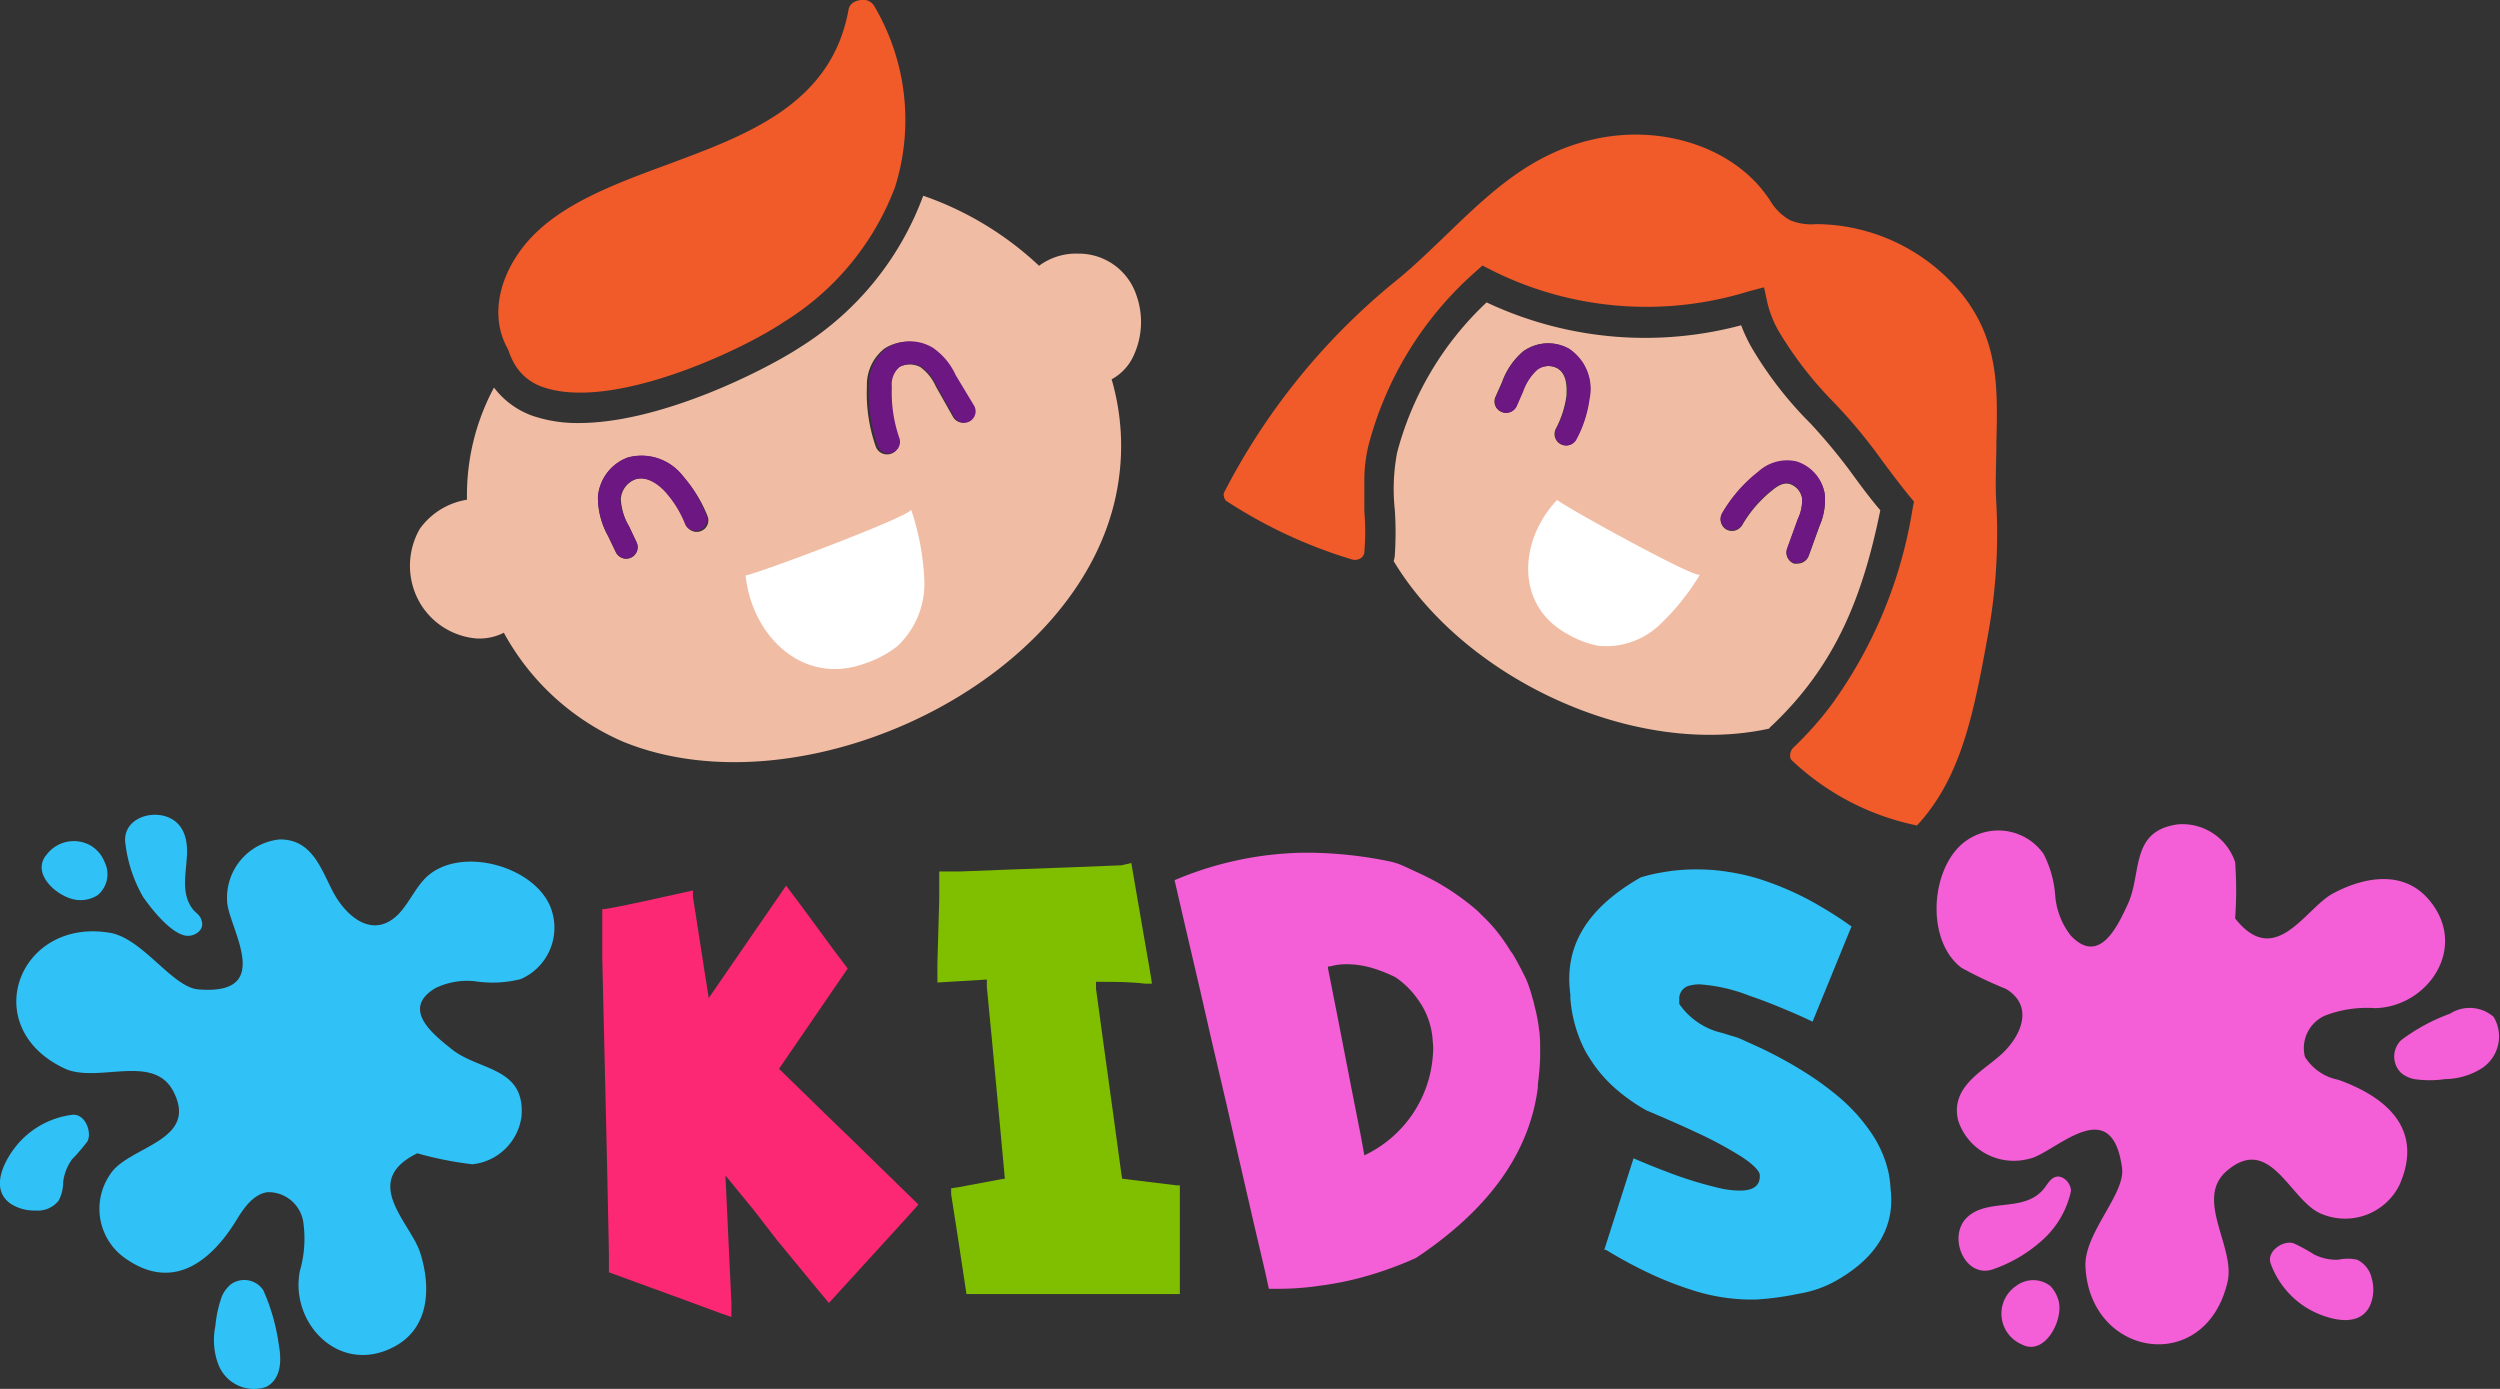
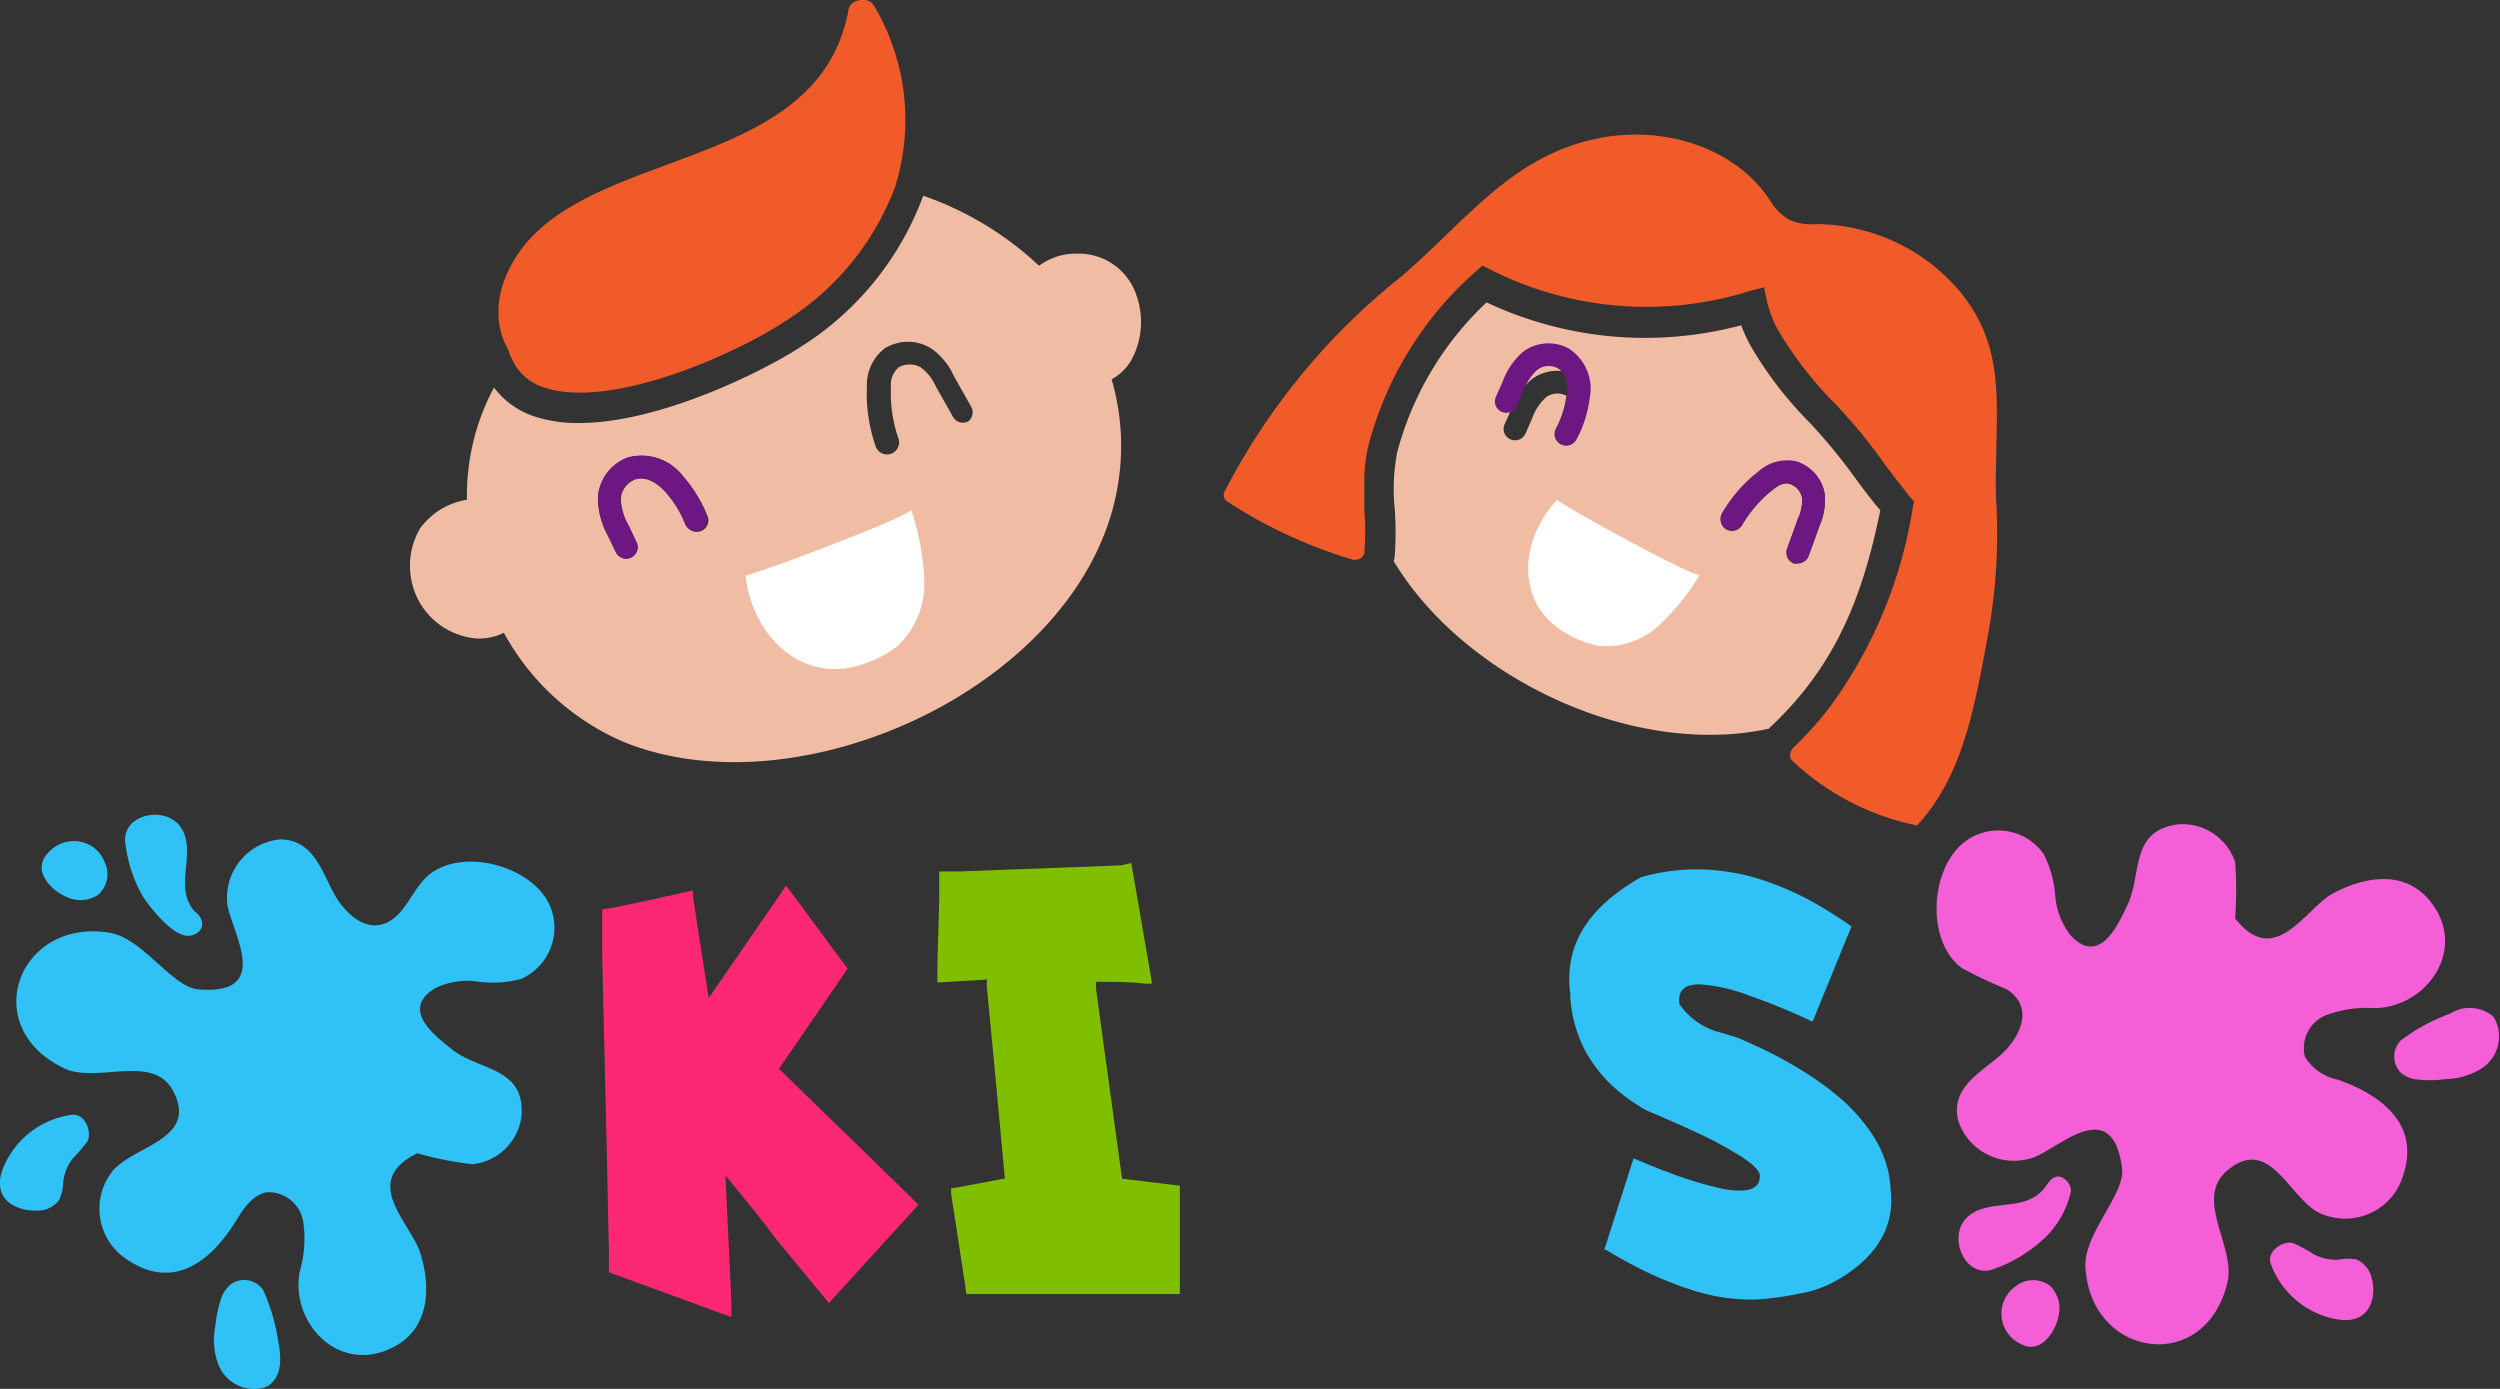
<svg xmlns="http://www.w3.org/2000/svg" id="Слой_1" data-name="Слой 1" viewBox="0 0 109.21 60.67">
  <rect x="0" y="0" width="109.21" height="60.67" fill="#333333" stroke="none" />
  <defs>
    <style>.cls-1{fill:#f1bca4;}.cls-2{fill:#6d1782;}.cls-3{fill:#f15a29;}.cls-4{fill:#80bf00;}.cls-5{fill:#fd2873;}.cls-6{fill:#30c2f6;}.cls-7{fill:#f45ed7;}.cls-8{fill:#fff;}</style>
  </defs>
  <title>36</title>
  <path class="cls-1" d="M368,360.28a2.71,2.71,0,0,0-1.7.53,14.14,14.14,0,0,0-5.06-3.06,13.16,13.16,0,0,1-5.38,6.62c-1.53,1-6.08,3.31-9.67,3.31a6.1,6.1,0,0,1-2-.31,3.63,3.63,0,0,1-1.7-1.24,9.94,9.94,0,0,0-1.18,4.9,3.14,3.14,0,0,0-2.06,1.27,3.24,3.24,0,0,0,0,3.23,3.17,3.17,0,0,0,2.47,1.56,2.35,2.35,0,0,0,1.2-.25,10.82,10.82,0,0,0,5.21,4.76c7.81,3.2,20.19-2.58,21.61-11.19a10.39,10.39,0,0,0-.27-4.64,2.21,2.21,0,0,0,.91-.93,3.49,3.49,0,0,0,.16-2.78A2.65,2.65,0,0,0,368,360.28ZM351.53,372.4a.5.5,0,0,1-.65-.28,4.65,4.65,0,0,0-.88-1.44c-.16-.18-.74-.75-1.34-.54a1,1,0,0,0-.63.85,2.67,2.67,0,0,0,.36,1.21l.33.7a.5.5,0,0,1-.24.66.54.54,0,0,1-.22.05.51.51,0,0,1-.45-.29l-.33-.69a3.48,3.48,0,0,1-.45-1.7,2,2,0,0,1,1.31-1.74,2.29,2.29,0,0,1,2.41.82,5.92,5.92,0,0,1,1.07,1.74A.5.5,0,0,1,351.53,372.4Zm11.69-4.8a.5.5,0,0,1-.68-.19l-.75-1.33a2.11,2.11,0,0,0-.67-.84,1,1,0,0,0-.94,0,1,1,0,0,0-.35.88,6,6,0,0,0,.33,2.24.5.5,0,1,1-1,.33,7,7,0,0,1-.38-2.61,2,2,0,0,1,.79-1.67,1.93,1.93,0,0,1,2,0,2.91,2.91,0,0,1,1,1.2l.75,1.33A.51.51,0,0,1,363.22,367.6Z" transform="translate(-320.91 -349.2)" />
-   <path class="cls-1" d="M401.71,369.75A25.16,25.16,0,0,0,400,367.7a16.53,16.53,0,0,1-2.62-3.4,7.49,7.49,0,0,1-.41-.89,16.26,16.26,0,0,1-11.12-1,13.81,13.81,0,0,0-3.91,6.57,8.52,8.52,0,0,0-.1,2.48,14.53,14.53,0,0,1,0,2,1,1,0,0,1-.05.25c3.09,5.14,10.5,8.61,16.4,7.32a.52.52,0,0,1,.1-.11c2.84-2.68,4-5.71,4.76-9.43C402.56,370.92,402.11,370.3,401.71,369.75Zm-11.38-3.13a5.18,5.18,0,0,1-.57,1.77.5.5,0,0,1-.44.27.53.53,0,0,1-.24-.06.5.5,0,0,1-.2-.68,4.36,4.36,0,0,0,.46-1.43c0-.21.08-.92-.4-1.2a.83.83,0,0,0-.9.07,2.33,2.33,0,0,0-.61.94l-.28.64a.5.5,0,0,1-.66.25.49.49,0,0,1-.25-.66l.28-.63a3.18,3.18,0,0,1,.91-1.34,1.86,1.86,0,0,1,2-.13A2.1,2.1,0,0,1,390.33,366.62Zm10.06,5.57-.47,1.3a.52.52,0,0,1-.47.33.47.47,0,0,1-.17,0,.5.5,0,0,1-.3-.64l.47-1.3a1.84,1.84,0,0,0,.18-.92.8.8,0,0,0-.52-.61c-.22-.07-.46,0-.77.26a5.42,5.42,0,0,0-1.33,1.54.52.52,0,0,1-.69.18.51.51,0,0,1-.18-.69,6.33,6.33,0,0,1,1.58-1.81,1.87,1.87,0,0,1,1.65-.45,1.79,1.79,0,0,1,1.25,1.41A2.79,2.79,0,0,1,400.39,372.19Z" transform="translate(-320.91 -349.2)" />
+   <path class="cls-1" d="M401.71,369.75A25.16,25.16,0,0,0,400,367.7a16.53,16.53,0,0,1-2.62-3.4,7.49,7.49,0,0,1-.41-.89,16.26,16.26,0,0,1-11.12-1,13.81,13.81,0,0,0-3.91,6.57,8.52,8.52,0,0,0-.1,2.48,14.53,14.53,0,0,1,0,2,1,1,0,0,1-.05.25c3.09,5.14,10.5,8.61,16.4,7.32a.52.52,0,0,1,.1-.11c2.84-2.68,4-5.71,4.76-9.43C402.56,370.92,402.11,370.3,401.71,369.75Zm-11.38-3.13a5.18,5.18,0,0,1-.57,1.77.5.5,0,0,1-.44.27.53.53,0,0,1-.24-.06.5.5,0,0,1-.2-.68,4.36,4.36,0,0,0,.46-1.43a.83.83,0,0,0-.9.07,2.33,2.33,0,0,0-.61.94l-.28.64a.5.5,0,0,1-.66.25.49.49,0,0,1-.25-.66l.28-.63a3.18,3.18,0,0,1,.91-1.34,1.86,1.86,0,0,1,2-.13A2.1,2.1,0,0,1,390.33,366.62Zm10.06,5.57-.47,1.3a.52.52,0,0,1-.47.33.47.47,0,0,1-.17,0,.5.5,0,0,1-.3-.64l.47-1.3a1.84,1.84,0,0,0,.18-.92.8.8,0,0,0-.52-.61c-.22-.07-.46,0-.77.26a5.42,5.42,0,0,0-1.33,1.54.52.52,0,0,1-.69.18.51.51,0,0,1-.18-.69,6.33,6.33,0,0,1,1.58-1.81,1.87,1.87,0,0,1,1.65-.45,1.79,1.79,0,0,1,1.25,1.41A2.79,2.79,0,0,1,400.39,372.19Z" transform="translate(-320.91 -349.2)" />
  <path class="cls-2" d="M350.75,370a2.29,2.29,0,0,0-2.41-.82,2,2,0,0,0-1.31,1.74,3.48,3.48,0,0,0,.45,1.7l.33.69a.51.51,0,0,0,.45.29.54.54,0,0,0,.22-.05.5.5,0,0,0,.24-.66l-.33-.7A2.67,2.67,0,0,1,348,371a1,1,0,0,1,.63-.85c.6-.21,1.18.36,1.34.54a4.65,4.65,0,0,1,.88,1.44.51.51,0,0,0,.94-.37A5.92,5.92,0,0,0,350.75,370Z" transform="translate(-320.91 -349.2)" />
-   <path class="cls-2" d="M362.66,365.59a2.91,2.91,0,0,0-1-1.2,1.93,1.93,0,0,0-2,0,2,2,0,0,0-.79,1.67,7,7,0,0,0,.38,2.61.5.5,0,0,0,.47.34.51.51,0,0,0,.48-.67,6,6,0,0,1-.33-2.24,1,1,0,0,1,.35-.88,1,1,0,0,1,.94,0,2.11,2.11,0,0,1,.67.84l.75,1.33a.5.5,0,1,0,.87-.49Z" transform="translate(-320.91 -349.2)" />
  <path class="cls-2" d="M389.45,364.43a1.86,1.86,0,0,0-2,.13,3.18,3.18,0,0,0-.91,1.34l-.28.63a.49.49,0,0,0,.25.66.5.5,0,0,0,.66-.25l.28-.64a2.33,2.33,0,0,1,.61-.94.83.83,0,0,1,.9-.07c.48.28.42,1,.4,1.2a4.36,4.36,0,0,1-.46,1.43.5.5,0,0,0,.2.68.53.53,0,0,0,.24.06.5.5,0,0,0,.44-.27,5.18,5.18,0,0,0,.57-1.77A2.1,2.1,0,0,0,389.45,364.43Z" transform="translate(-320.91 -349.2)" />
  <path class="cls-2" d="M400.62,370.76a1.79,1.79,0,0,0-1.25-1.41,1.87,1.87,0,0,0-1.65.45,6.33,6.33,0,0,0-1.58,1.81.51.51,0,0,0,.18.69.52.52,0,0,0,.69-.18,5.42,5.42,0,0,1,1.33-1.54c.31-.24.55-.33.77-.26a.8.8,0,0,1,.52.61,1.84,1.84,0,0,1-.18.92l-.47,1.3a.5.5,0,0,0,.3.64.47.47,0,0,0,.17,0,.52.52,0,0,0,.47-.33l.47-1.3A2.79,2.79,0,0,0,400.62,370.76Z" transform="translate(-320.91 -349.2)" />
  <path class="cls-3" d="M358.47,349.21c-.07,0-.43.08-.49.4-.74,4.13-4.39,5.47-7.92,6.78-2.08.77-4.24,1.56-5.69,2.93s-2.2,3.43-1.3,5.08l.06.13a2.52,2.52,0,0,0,.17.41,2.27,2.27,0,0,0,1.33,1.17c3,1.05,8.65-1.58,10.53-2.85a11.8,11.8,0,0,0,4.85-5.89,9.78,9.78,0,0,0-.93-7.94A.57.57,0,0,0,358.47,349.21Z" transform="translate(-320.91 -349.2)" />
  <path class="cls-3" d="M408.12,371.23c-.06-.93,0-1.82,0-2.69.06-2.41.11-4.5-1.55-6.55a8.28,8.28,0,0,0-6.31-3,2.43,2.43,0,0,1-1.15-.17,2.3,2.3,0,0,1-.89-.89l-.06-.08c-1.5-2.21-4.67-3.26-7.7-2.55-2.71.63-4.48,2.34-6.36,4.15-.76.73-1.54,1.49-2.41,2.18a29,29,0,0,0-7.32,9.11.44.44,0,0,0,.09.33,21.13,21.13,0,0,0,5.48,2.56.47.47,0,0,0,.42-.05.34.34,0,0,0,.15-.26,10.72,10.72,0,0,0,0-1.79c0-.4,0-.82,0-1.23a6.65,6.65,0,0,1,.18-1.64,15.27,15.27,0,0,1,4.63-7.55l.35-.31.41.21a15.09,15.09,0,0,0,11.21.92l.68-.18.15.69a4.75,4.75,0,0,0,.48,1.21,16.37,16.37,0,0,0,2.42,3.13,23,23,0,0,1,1.83,2.16c.56.77,1,1.35,1.46,1.92l.21.25-.06.31a19.94,19.94,0,0,1-3.56,8.59,15,15,0,0,1-1.66,1.86.5.5,0,0,0-.13.35.25.25,0,0,0,.06.18,11.2,11.2,0,0,0,5.48,2.86,6.87,6.87,0,0,0,.55-.66c1.5-2,2-4.63,2.54-7.6A24.58,24.58,0,0,0,408.12,371.23Z" transform="translate(-320.91 -349.2)" />
  <path class="cls-4" d="M369.89,387l-2,.08-3,.11-2.06.08-.89,0,0,1.22-.08,2.8,0,.83,2.16-.13,0,.33.23,2.39.33,3.52.22,2.39v.08l-.09,0-1.92.36-.33.05,0,.26.3,1.92.37,2.44h9.32l0-2.25,0-2.5h-.15l-2.37-.29-.06-.4h0l-.31-2.28-.46-3.33-.31-2.28,0-.31H369c.63,0,1.27,0,1.93.08l.3,0-.05-.35-.38-2.19-.47-2.73Z" transform="translate(-320.91 -349.2)" />
  <path class="cls-5" d="M354.85,403.37l1.54,1.87.73.88,3.31-3.63.08-.09.29-.32.23-.26-.06-.06-1.16-1.13-1.7-1.66-1.17-1.13-1.7-1.66-.3-.29,3-4.38-.61-.81-1.47-2-.61-.81-3.38,4.91-.18-1.15-.51-3.28,0-.27-2.09.46c-1.11.24-1.73.36-1.87.36l0,2.11.06,2.61.09,3.85.06,2.61.08,3.84,0,.84,1.07.39,2.3.84,1.57.58.41.14,0-.64-.12-2.54-.14-3,1.23,1.5Z" transform="translate(-320.91 -349.2)" />
  <path class="cls-6" d="M403.5,401.16a5.25,5.25,0,0,0-.08-.68,4.94,4.94,0,0,0-.72-1.72,7.75,7.75,0,0,0-1.62-1.77,13,13,0,0,0-1.31-.94,18.17,18.17,0,0,0-2.08-1.13l-.84-.38-.72-.22a3.11,3.11,0,0,1-1.86-1.26,1,1,0,0,1,0-.17.58.58,0,0,1,.47-.64,1.64,1.64,0,0,1,.41-.05,7.29,7.29,0,0,1,2.19.5c.47.16,1,.36,1.56.6.37.15.77.33,1.19.53l1.7-4.16-.13-.09c-.46-.33-.92-.61-1.37-.87a12.79,12.79,0,0,0-2.19-1,8.79,8.79,0,0,0-1.68-.42,8.26,8.26,0,0,0-1.4-.11,8.16,8.16,0,0,0-1.56.14,6.63,6.63,0,0,0-.88.21c-2.34,1.34-3.36,3-3.07,5.12h0c0,.06,0,.11,0,.16a6,6,0,0,0,.57,2.14,4.08,4.08,0,0,0,.28.49,5.92,5.92,0,0,0,1.06,1.26,7.92,7.92,0,0,0,1.4,1l.61.26c.55.24,1.06.46,1.5.67a17.21,17.21,0,0,1,2.09,1.12c.44.3.7.54.76.74q.07.72-.87.72a4,4,0,0,1-.89-.11,17.16,17.16,0,0,1-2.37-.74c-.43-.16-.89-.35-1.38-.56l-1.28,4,.08,0a19.8,19.8,0,0,0,2.1,1.12,15.3,15.3,0,0,0,1.55.6,8.52,8.52,0,0,0,2.6.45h.29a12.84,12.84,0,0,0,1.9-.26,4.87,4.87,0,0,0,1.6-.56C402.9,404.14,403.69,402.79,403.5,401.16Z" transform="translate(-320.91 -349.2)" />
  <path class="cls-6" d="M339.62,387.44c-.54.47-.81,1.18-1.31,1.7-1,1-2.05.28-2.67-.67s-.92-2.62-2.52-2.6a2.56,2.56,0,0,0-2.29,2.67c0,1.09,2.18,4.17-1.26,3.88-1.13-.09-2.42-2.22-3.85-2.47-4-.68-5.81,4.12-2,5.92,1.43.68,3.88-.68,4.76,1,1.15,2.21-2,2.39-2.77,3.65a2.64,2.64,0,0,0,.54,3.55c2.17,1.65,3.9.22,5-1.59.32-.52.72-1.1,1.33-1.2a1.54,1.54,0,0,1,1.57,1.25,5.09,5.09,0,0,1-.14,2.19c-.45,2.27,1.72,4.58,4.12,3.31,1.55-.82,1.61-2.6,1.14-4.09-.41-1.32-2.65-3.13-.13-4.36a15.1,15.1,0,0,0,2.41.48,2.42,2.42,0,0,0,2.14-2.08c.18-2.15-1.81-2-3-2.91-.83-.66-2.29-1.78-.77-2.7a3.15,3.15,0,0,1,1.85-.29,5,5,0,0,0,1.89-.11,2.45,2.45,0,0,0,1.35-3C344.42,387.11,341.18,386.13,339.62,387.44Z" transform="translate(-320.91 -349.2)" />
  <path class="cls-6" d="M329,390.07c.35.07.79-.19.74-.55s-.28-.42-.43-.63c-.76-1.05.17-2.45-.47-3.5s-2.66-.65-2.45.68a6.13,6.13,0,0,0,.77,2.31C327.55,388.94,328.35,389.94,329,390.07Z" transform="translate(-320.91 -349.2)" />
  <path class="cls-6" d="M324.4,388.52a1.36,1.36,0,0,0,.78-.22,1.19,1.19,0,0,0,.3-1.44,1.45,1.45,0,0,0-.64-.74,1.49,1.49,0,0,0-1.89.41C322.19,387.41,323.57,388.53,324.4,388.52Z" transform="translate(-320.91 -349.2)" />
  <path class="cls-6" d="M324.06,397.9a3.76,3.76,0,0,0-2.41,1.32c-.56.68-1.2,1.91-.28,2.56a1.9,1.9,0,0,0,1.1.3,1.16,1.16,0,0,0,1-.43,1.73,1.73,0,0,0,.2-.81,2.08,2.08,0,0,1,.39-1,8.13,8.13,0,0,0,.67-.78C324.94,398.65,324.62,397.83,324.06,397.9Z" transform="translate(-320.91 -349.2)" />
  <path class="cls-6" d="M332.41,405.56a1,1,0,0,0-1.41-.26,1.48,1.48,0,0,0-.39.51,5.14,5.14,0,0,0-.29,1.31,3,3,0,0,0,.12,1.66,1.66,1.66,0,0,0,2.11,1c.66-.36.66-1.18.54-1.83A8.72,8.72,0,0,0,332.41,405.56Z" transform="translate(-320.91 -349.2)" />
-   <path class="cls-7" d="M387.94,393.13a2.14,2.14,0,0,0-.09-.34,5.07,5.07,0,0,0-.28-.83c-.18-.37-.37-.74-.58-1.09l-.09-.12c-.07-.11-.14-.23-.22-.34a6.68,6.68,0,0,0-1.06-1.25,1.7,1.7,0,0,0-.19-.19,10.78,10.78,0,0,0-1.71-1.21h0c-.32-.18-.67-.35-1-.5l-.43-.2a3,3,0,0,0-.67-.23,18,18,0,0,0-3.55-.38h-.26a15,15,0,0,0-5.59,1.2l.42,1.82.7,3,.47,2.06.7,3,.47,2.06.69,3,.48,2.05.19.86h.38a12.24,12.24,0,0,0,1.81-.13,13.83,13.83,0,0,0,2.39-.52,15.51,15.51,0,0,0,1.85-.7q4.78-3.18,5.32-7.45c0-.05,0-.09,0-.13.05-.4.09-.8.1-1.2,0-.13,0-.26,0-.39s0-.54-.05-.82A6.91,6.91,0,0,0,387.94,393.13Zm-4.43,2.07a5.24,5.24,0,0,1-3,4.47l-.14-.78-.42-2.13-.61-3.14-.42-2.13v-.07H379a2.76,2.76,0,0,1,.77-.1,4.07,4.07,0,0,1,1.16.19,6.39,6.39,0,0,1,.94.38,3.81,3.81,0,0,1,1,1,3.39,3.39,0,0,1,.63,1.84A2.17,2.17,0,0,1,383.51,395.2Z" transform="translate(-320.91 -349.2)" />
  <path class="cls-7" d="M423.06,396.37a2.22,2.22,0,0,1-1.46-1,1.55,1.55,0,0,1,.89-1.81,5.1,5.1,0,0,1,2.17-.32c2.31-.05,4.11-2.66,2.36-4.73-1.13-1.34-2.89-1-4.25-.25-1.19.69-2.49,3.26-4.22,1.06a17.15,17.15,0,0,0,0-2.46,2.43,2.43,0,0,0-2.49-1.65c-2.14.28-1.56,2.19-2.22,3.53-.46,1-1.25,2.62-2.47,1.33a3.25,3.25,0,0,1-.68-1.75,4.71,4.71,0,0,0-.51-1.82,2.42,2.42,0,0,0-3.23-.67c-1.7,1-2,4.41-.35,5.65a18.16,18.16,0,0,0,1.94.92c1.19.72.71,1.95-.09,2.75s-2.37,1.46-2,3a2.56,2.56,0,0,0,3.1,1.67c1.07-.2,3.61-3,4.06.41.15,1.12-1.66,2.84-1.6,4.29.18,4,5.26,4.79,6.21.67.35-1.54-1.49-3.64,0-4.87,1.92-1.6,2.76,1.44,4.16,1.93a2.65,2.65,0,0,0,3.35-1.29C426.83,398.47,425.07,397.09,423.06,396.37Z" transform="translate(-320.91 -349.2)" />
  <path class="cls-7" d="M410.68,400.62c-.24.09-.35.36-.52.55-.87,1-2.43.36-3.32,1.21s-.07,2.74,1.18,2.25a6.23,6.23,0,0,0,2.09-1.24,4,4,0,0,0,1.27-2.17C411.37,400.86,411,400.5,410.68,400.62Z" transform="translate(-320.91 -349.2)" />
  <path class="cls-7" d="M410.47,405.37a1.23,1.23,0,0,0-1.48,0,1.46,1.46,0,0,0,.22,2.55c1,.55,1.82-1,1.64-1.84A1.48,1.48,0,0,0,410.47,405.37Z" transform="translate(-320.91 -349.2)" />
  <path class="cls-7" d="M423.88,404.23a1.94,1.94,0,0,0-.83,0A2.16,2.16,0,0,1,422,404a7.84,7.84,0,0,0-.9-.49c-.46-.14-1.18.35-1,.88a3.78,3.78,0,0,0,1.8,2.07c.79.4,2.12.77,2.56-.27a1.75,1.75,0,0,0,.06-1.13A1.18,1.18,0,0,0,423.88,404.23Z" transform="translate(-320.91 -349.2)" />
  <path class="cls-7" d="M429.84,393.62a1.59,1.59,0,0,0-1.9-.14,8.21,8.21,0,0,0-2.14,1.16,1,1,0,0,0,0,1.43,1.29,1.29,0,0,0,.58.27,4.64,4.64,0,0,0,1.34,0,3.08,3.08,0,0,0,1.6-.47A1.66,1.66,0,0,0,429.84,393.62Z" transform="translate(-320.91 -349.2)" />
  <path class="cls-8" d="M360.71,371.46a11.09,11.09,0,0,1,.58,3.11,3.76,3.76,0,0,1-1.17,2.85,4.63,4.63,0,0,1-1.42.76c-2.72,1-4.94-1.2-5.22-3.84C354.13,374.22,360.78,371.71,360.71,371.46Z" transform="translate(-320.91 -349.2)" />
  <path class="cls-8" d="M395.17,374.3a10.24,10.24,0,0,1-1.8,2.23,3.38,3.38,0,0,1-2.64.88,4.26,4.26,0,0,1-1.36-.52c-2.3-1.27-2.09-4.11-.44-5.85C389.4,371.41,395,374.5,395.17,374.3Z" transform="translate(-320.91 -349.2)" />
</svg>